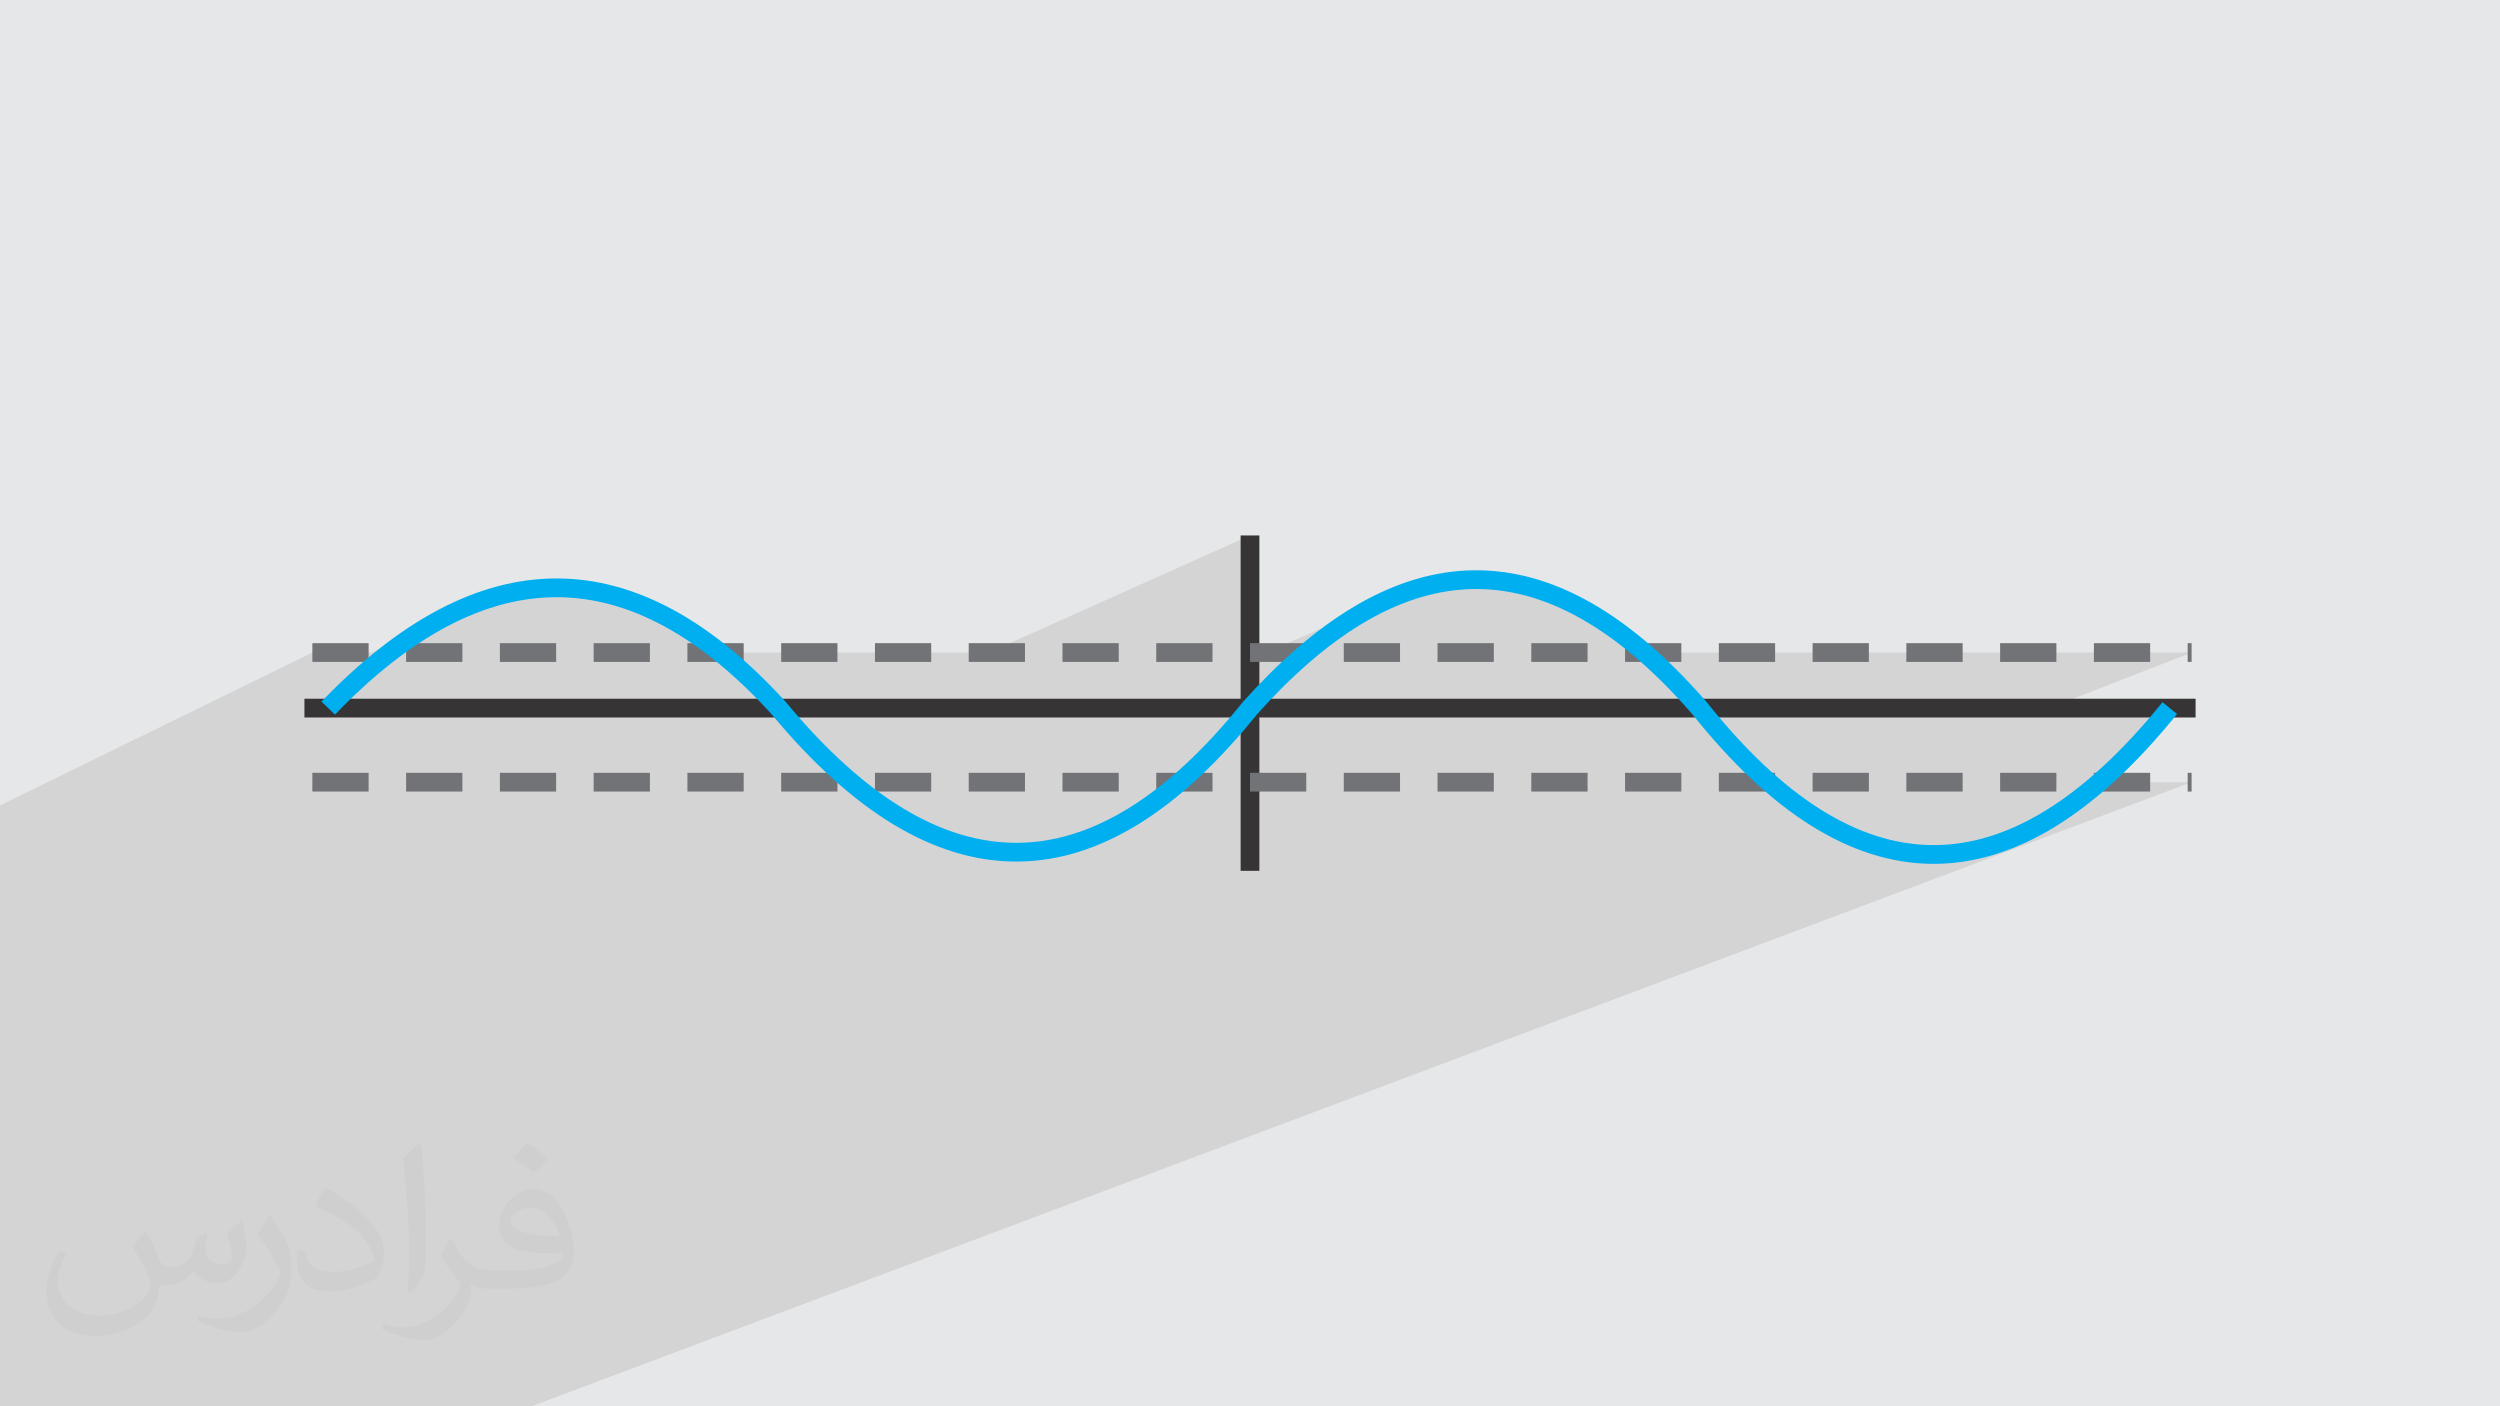
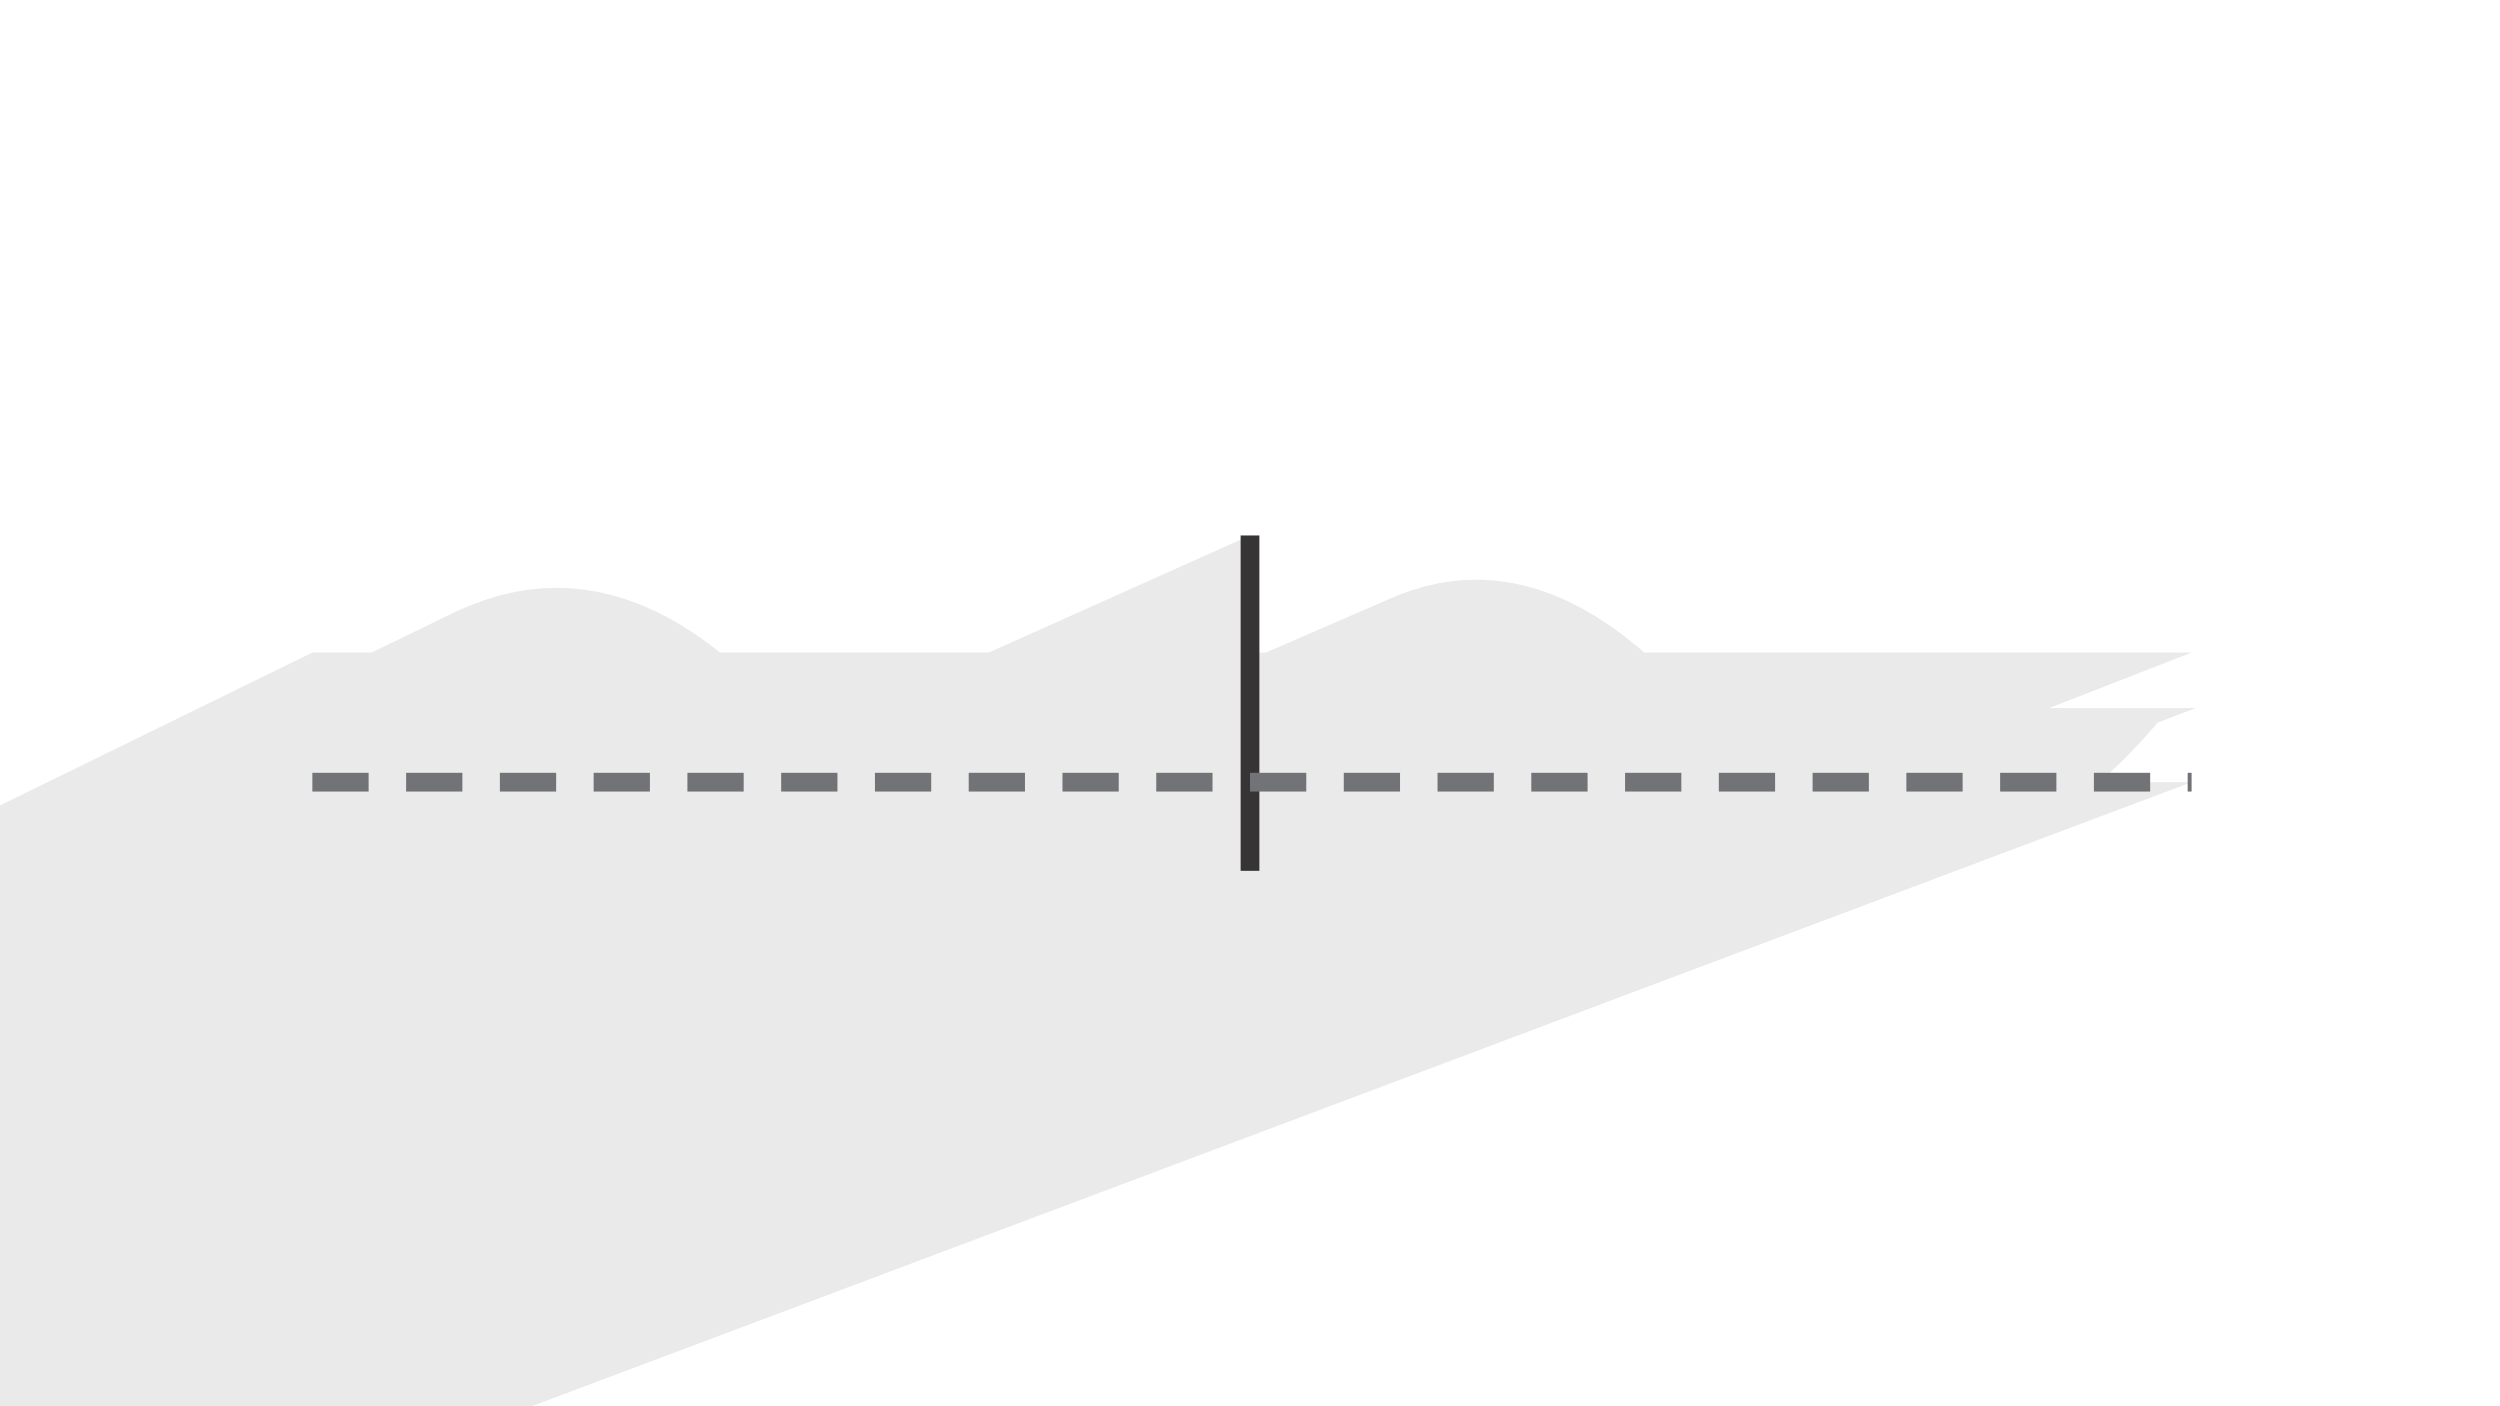
<svg xmlns="http://www.w3.org/2000/svg" xml:space="preserve" width="3.703in" height="2.083in" version="1.1" style="shape-rendering:geometricPrecision; text-rendering:geometricPrecision; image-rendering:optimizeQuality; fill-rule:evenodd; clip-rule:evenodd" viewBox="0 0 3703.33 2083.19">
  <defs>
    <style type="text/css">
   
    .str0 {stroke:#373435;stroke-width:27.78;stroke-miterlimit:2.613}
    .str2 {stroke:#00AFEF;stroke-width:27.78;stroke-miterlimit:2.613}
    .str1 {stroke:#727376;stroke-width:27.78;stroke-miterlimit:2.613;stroke-dasharray:83.339 55.559}
    .fil3 {fill:none}
    .fil0 {fill:#E6E7E8}
    .fil2 {fill:#373435;fill-opacity:0.031}
    .fil1 {fill:#373435;fill-opacity:0.102}
   
  </style>
  </defs>
  <g id="Layer_x0020_1">
-     <polygon class="fil0" points="-0,0 3703.33,0 3703.33,2083.19 -0,2083.19 " />
    <polygon class="fil1" points="-0,1571.7 -0,1376.98 -0,1282.73 -0,1266.47 -0,1233.88 -0,1193.08 462.7,966.63 550.45,966.63 677.98,904.72 699.09,895.69 720.16,888.05 741.19,881.81 762.18,876.96 783.13,873.5 804.04,871.44 824.91,870.78 845.74,871.5 866.54,873.61 887.29,877.12 908,882.02 928.68,888.3 949.31,895.98 969.91,905.04 990.47,915.48 1010.98,927.32 1031.46,940.54 1051.9,955.15 1066.55,966.63 1464.76,966.63 1851.67,793.2 1851.67,966.63 1875.11,966.63 2070.2,882.09 2090.55,874.64 2110.98,868.59 2131.5,863.95 2152.11,860.74 2172.81,859 2193.6,858.74 2214.49,859.99 2235.46,862.77 2256.54,867.1 2277.71,873.01 2298.99,880.53 2320.36,889.67 2341.83,900.45 2363.41,912.91 2385.1,927.07 2406.89,942.94 2428.79,960.56 2435.68,966.63 3246.5,966.63 3035.45,1048.94 3214.17,1048.94 3252.39,1048.94 3196.13,1070.53 3191.99,1075.49 3169.83,1100.28 3147.7,1123.33 3125.6,1144.64 3109.78,1158.67 3246.5,1158.67 787.45,2083.19 750.38,2083.19 557.69,2083.19 526.98,2083.19 -0,2083.19 -0,2069.91 -0,2045.28 -0,2035.42 -0,1919.42 -0,1840.5 -0,1779.2 -0,1623.23 " />
-     <path class="fil2" d="M217.02 1826.17c7,11 12,21 16,32 3,7 5,19 21,19 5,0 11,-1 17,-5 7,-3 12,-9 14,-17l6 -21 15 -7 1 1c-2,8 -3,16 -3,21 0,18 15,24 27,24 7,0 13,-4 13,-10 0,-8 -4,-23 -8,-35 7,-7 14,-14 22,-20l1 1c4,15 6,30 6,40 0,10 -4,20 -8,27 -7,14 -20,25 -36,25 -12,0 -25,-6 -34,-17l-1 0c-9,11 -22,20 -43,20l-7 0c-1,14 -4,24 -9,33 -13,25 -50,42 -85.01,42 -49,0 -73.01,-28 -73.01,-66 0,-23 8,-45 19,-60l10 4c-7,14 -12,27 -12,40 0,35 29,52 62,52 31,0 68.01,-19 75.01,-42 -3,-25 -12,-36 -26,-59 4,-7 10,-15 17,-23l1 0 0 0 0 0 2 1 -1 -1 0 0 0 0 1.02 0.99zm564.05 -133.01c10,6 20,14 30,23 -6,8 -12,15 -21,21 -10,-8 -20,-15 -30,-22 7,-8 14,-15 20,-22l0 0 0 0 1 0 0 0 0 -0zm5 96.01c-17,0 -30,11 -30,19 0,17 33,23 73.01,23 -5,-20 -22,-42 -43,-42l0 0 0 0 0 0zm-37 93.01c22,0 41,-1 55,-4 16,-4 30,-12 30,-18 0,-2 0,-3 -1,-5 -9,1 -19,1 -29,1 -29,0 -52,-7 -61,-23 -2,-5 -4,-10 -4,-16 0,-16 7,-32 19,-42 10,-9 21,-14 33,-14 20,0 37,16 48,42 6,14 11,30 11,51 0,14 -4,25 -12,34 -16,15 -45,21 -90.01,21l-20 0 0 0 -5 0c-11,0 -19,-2 -25,-7l-1 0c0,3 1,5 1,7 0,10 -3,23 -10,33 -20,30 -42,43 -60,43 -19,0 -42,-7 -63,-17l4 -7c7,3 16,5 29,5 34,0 78.01,-33 84.01,-64 -1,-3 -4,-6 -7,-10 -10,-12 -16,-22 -22,-32 5,-10 10,-18 14,-25l2 0c14,29 28,46 57,46l5 0 0 0 21 0 0 0 0 0 -3 1 0 0 0 0 0 0 -0 -0zm-146.01 31c2,-14 3,-29 3,-43l0 -21c0,-39 -5,-96.01 -9,-133.01 7,-8 17,-17 25,-23l2 1c5,47 7,101.01 7,151.01 0,13 -1,26 -2,35 -1,12 -8,21 -22,35l-3 -1 0 0 0 0 -1 -1 0 0 0 0 0 0 -0 0zm-151.02 -62.01c1,18 10,33 41,33 20,0 36,-5 55,-14 3,-1 5,-3 5,-5 0,-12 -9,-27 -24,-41 -14,-13 -34,-25 -52,-32 -6,-3 -8,-5 -8,-8 0,-5 7,-16 13,-24l2 0c20,11 43,27 60,44 15,16 25,33 25,51 0,13 -4,26 -11,38 -22,11 -46,20 -70.01,20 -29,0 -48,-14 -48,-45 0,-3 0,-9 1,-16l10 0 0 0 0 0 1 -1 0 0 0 0 0 0 0 0zm-52 -52l18 29c7,11 13,22 13,41l0 24c0,19 -12,39 -32,60 -15,14 -29,20 -42,20 -19,0 -40,-6 -65,-17l3 -7c8,2 17,4 28,4 36,0 72.01,-26 89.01,-58 2,-4 3,-7 3,-9 0,-4 -2,-8 -4,-11 -9,-17 -19,-33 -30,-47 6,-9 12,-18 18,-27l1 0 0 -2 -1 0 0 0 0 0 1 -0z" />
    <g id="_2429097127488">
-       <line class="fil3 str0" x1="450.95" y1="1048.94" x2="3252.39" y2="1048.94" />
      <line class="fil3 str0" x1="1851.67" y1="1289.99" x2="1851.67" y2="793.2" />
-       <line class="fil3 str1" x1="462.7" y1="966.63" x2="3246.5" y2="966.63" />
      <line class="fil3 str1" x1="462.7" y1="1158.67" x2="3246.5" y2="1158.67" />
-       <path class="fil3 str2" d="M486.22 1048.94c229.17,-238.15 451.57,-236.96 667.29,0 237.22,285.56 469.89,283.65 698.15,0 207.58,-231.8 426.87,-274.7 665.82,0 227.8,285.67 459.92,292.52 696.69,0" />
    </g>
  </g>
</svg>